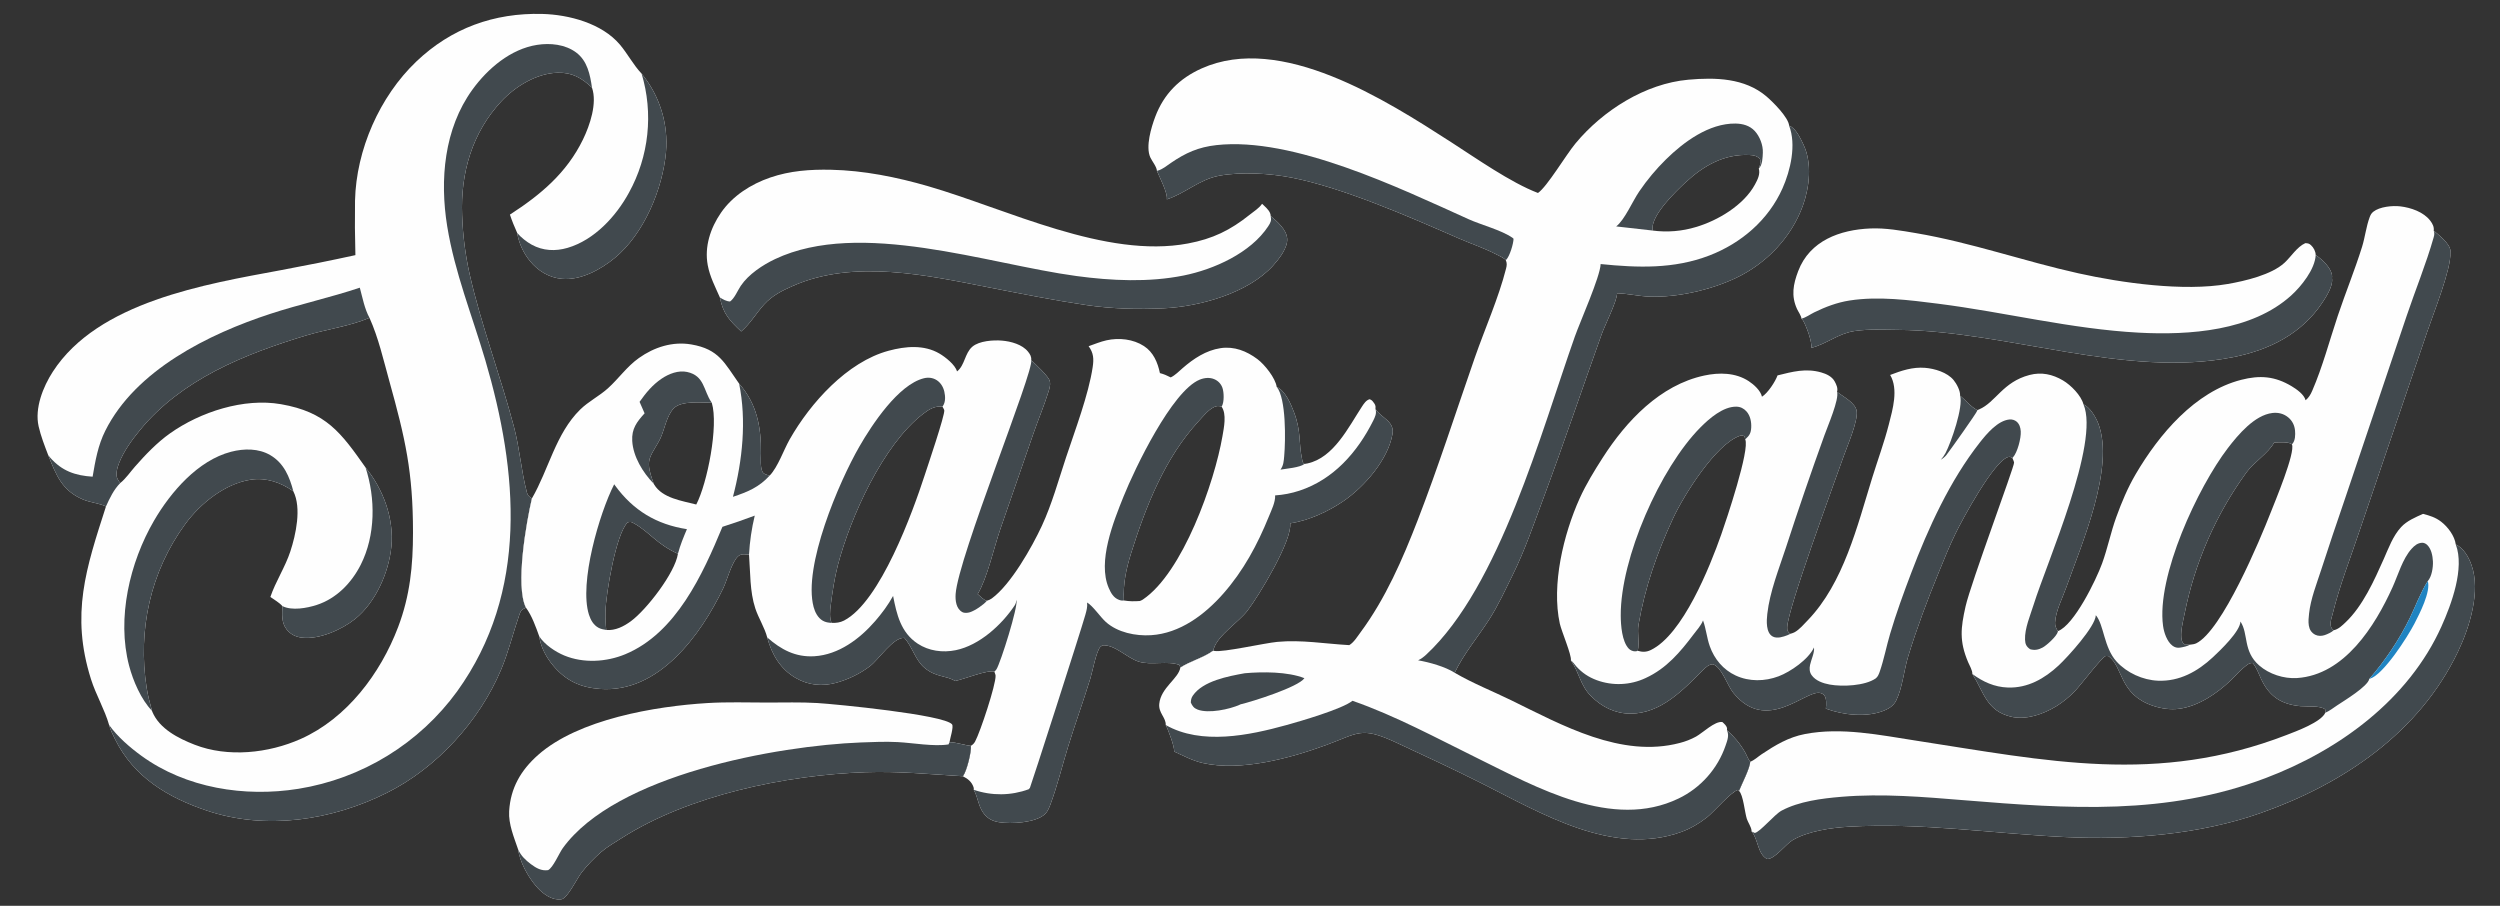
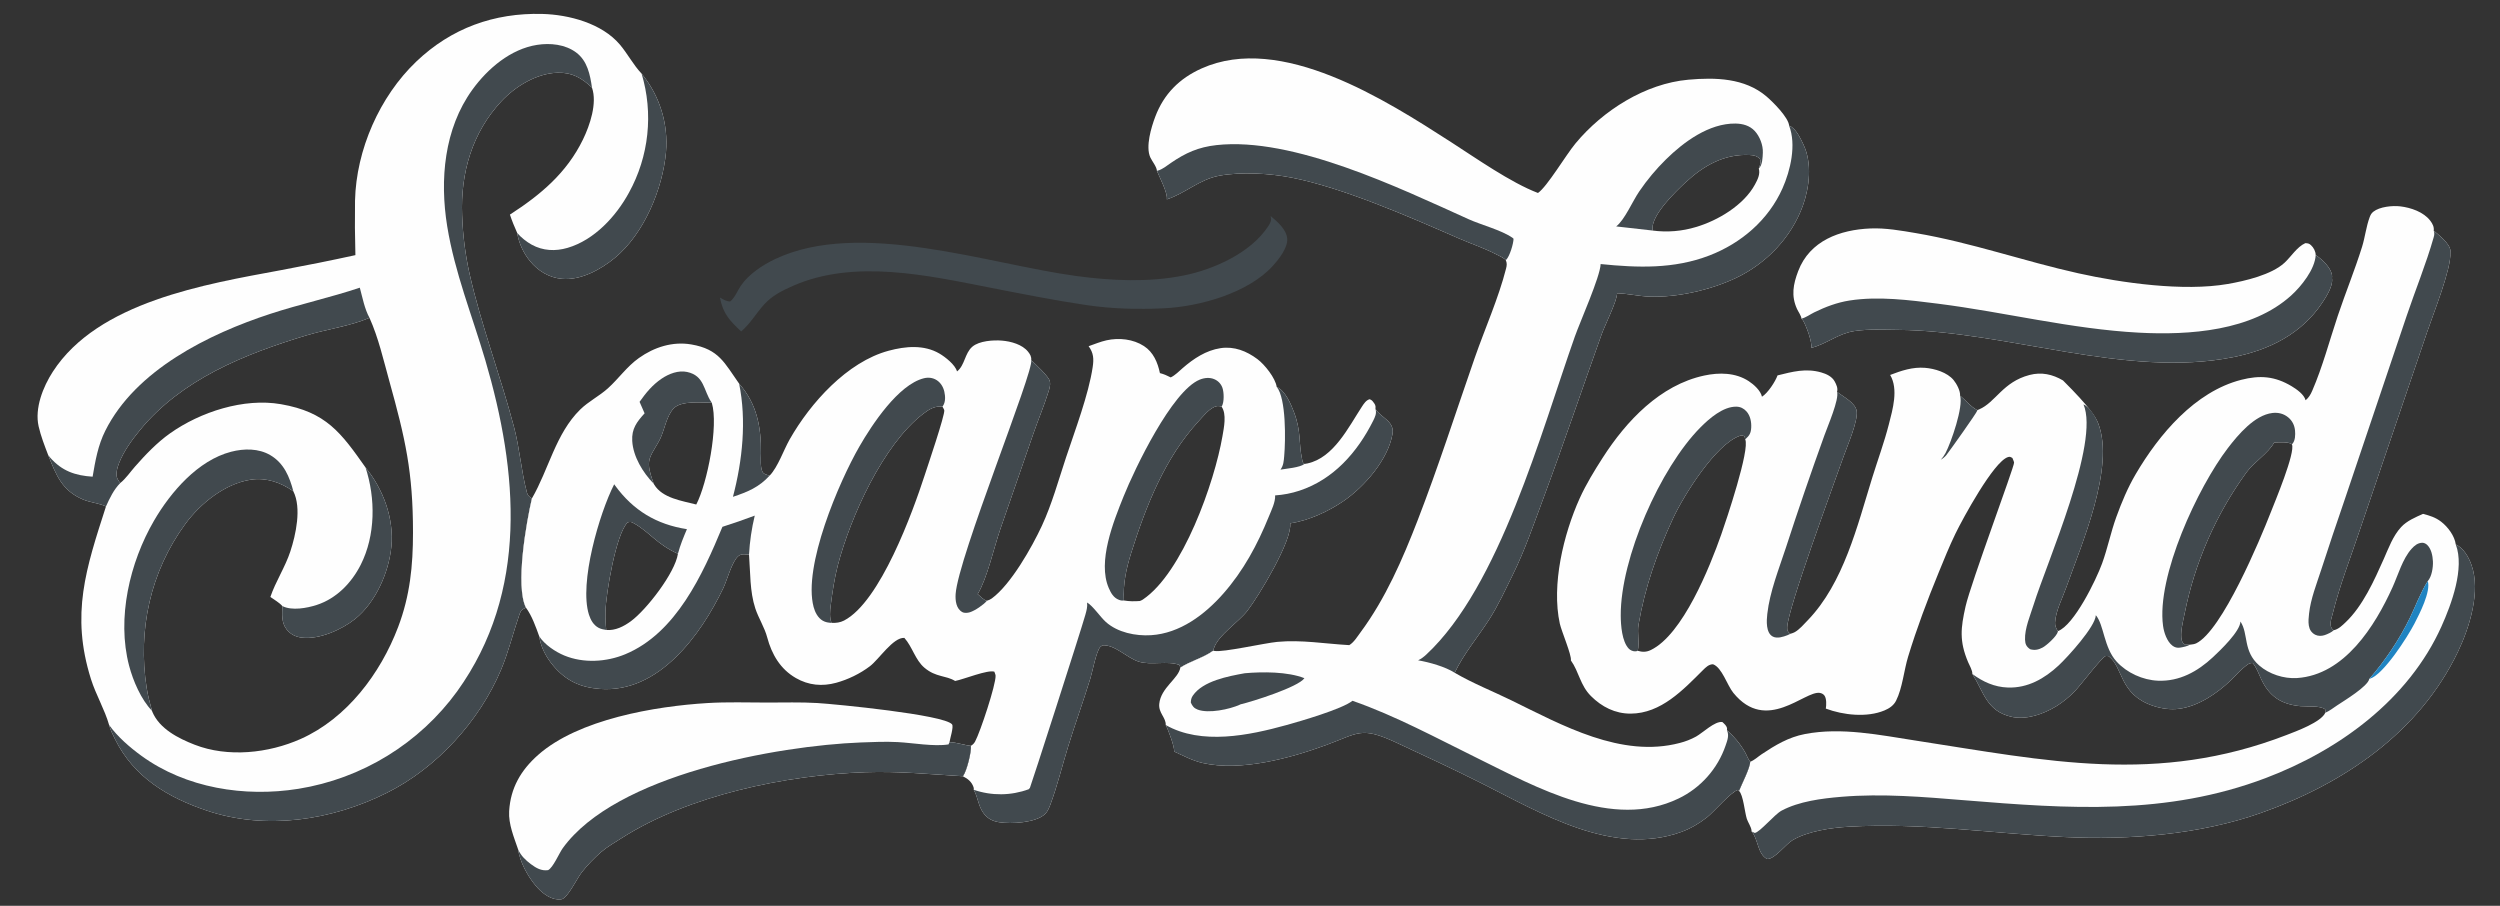
<svg xmlns="http://www.w3.org/2000/svg" width="690" height="250">
  <rect width="100%" height="100%" fill="#333333" stroke="none" />
-   <path fill="#FEFEFE" d="M636.344 110.476C637.245 109.717 637.716 108.909 638.179 107.842C641.042 101.245 642.955 93.95 645.244 87.121C647.372 80.769 649.917 74.561 651.918 68.165C652.758 65.48 653.048 62.593 654.022 59.966C654.261 59.321 654.502 58.861 655.047 58.428C656.785 57.048 660.307 56.705 662.444 56.952C665.376 57.291 668.927 58.495 670.768 60.937C671.374 61.741 671.855 62.639 671.707 63.665C673.089 64.861 676.144 67.195 676.318 69.164C676.335 69.354 676.329 69.52 676.302 69.707C676.582 74.249 671.55 86.662 669.876 91.683L651.436 145.92C648.864 153.653 645.784 161.465 643.825 169.366C643.462 170.831 642.582 172.823 644.038 173.905C644.061 173.922 644.089 173.929 644.114 173.941C645.417 173.681 646.462 172.627 647.397 171.743C652.117 167.277 655.289 160.189 657.903 154.312C659.238 151.309 660.447 147.914 662.714 145.47C664.306 143.753 666.648 142.769 668.756 141.826C670.63 142.316 672.196 142.792 673.757 143.993C675.607 145.417 677.479 147.897 677.792 150.268C679.965 151.278 681.346 153.76 682.128 155.931C684.742 163.183 681.598 173.151 678.409 179.844C667.741 202.239 646.724 216.367 623.923 224.404C607.016 230.364 587.719 231.885 569.905 231.027C549.982 230.068 530.248 226.99 510.227 228.177C505.369 228.465 498.948 229.4 494.746 231.882C492.854 232.999 489.811 237.182 487.724 237.08C485.042 235.712 485.26 231.458 483.424 229.472C483.423 229.393 483.424 229.314 483.42 229.235C483.38 228.338 482.431 226.933 482.13 226.022C481.545 224.249 481.15 219.379 479.964 218.291C480.708 216.404 483.03 211.957 483.047 210.242C484.136 209.872 485.206 208.846 486.165 208.204C489.958 205.669 493.61 203.469 498.16 202.595C508.262 200.655 518.789 202.868 528.789 204.41C564.994 209.994 595.311 216.67 631.058 202.872C633.775 201.823 640.625 199.313 641.773 196.731C641.821 196.378 641.811 196.142 641.745 195.792C640.431 194.696 636.614 195.063 634.926 194.903C629.593 194.398 626.294 192.186 624.052 187.351C623.372 185.885 622.808 184.266 621.776 183.009C621.131 182.94 620.7 183.147 620.194 183.516C618.59 184.683 617.195 186.338 615.756 187.717C611.947 191.363 606.807 194.886 601.463 195.62C599.048 195.952 596.502 195.57 594.206 194.791C584.823 191.606 586.089 184.213 581.981 181.103C581.809 181.094 581.3 181.009 581.164 181.061C579.975 181.511 574.267 189.126 572.594 190.832Q570.312 193.189 567.529 194.926C563.99 197.095 559.169 198.824 554.994 197.797C548.318 196.154 547.559 191.112 544.478 186.191L544.37 186.022C544.401 184.993 543.593 183.689 543.193 182.742C540.742 176.931 541.154 173.332 542.493 167.38C543.922 161.03 555.92 128.891 555.883 127.703C555.873 127.378 555.539 126.735 555.42 126.402C554.897 126.125 554.772 125.97 554.174 126.165C550.218 127.455 541.719 143.146 539.691 147.314C537.988 150.816 536.517 154.503 535.038 158.106C531.947 165.64 529.012 173.448 526.643 181.231C525.485 185.037 525.069 189.926 523.313 193.4C522.652 194.708 521.441 195.525 520.113 196.08C515.256 198.11 508.724 197.369 503.928 195.575C504.084 194.597 504.157 192.777 503.532 191.956C503.232 191.561 502.765 191.323 502.272 191.242C498.088 190.552 487.552 202.505 478.4 191.226C476.672 189.096 475.284 184.241 472.793 183.336C471.645 183.334 470.783 184.189 470.017 184.952C464.553 190.396 458.432 196.933 450.054 196.962C445.778 196.976 442.091 195.096 439.113 192.122C436.108 189.121 435.828 185.457 433.56 182.266C433.85 180.941 430.96 174.172 430.515 172.149C428.156 161.423 431.539 147.42 435.977 137.581C437.747 133.657 440.045 129.922 442.366 126.305C448.857 116.192 458.196 106.264 470.369 103.65C474.482 102.766 479.017 102.814 482.658 105.203C484.063 106.124 485.94 107.807 486.302 109.493C487.904 108.51 489.984 105.339 490.599 103.611C494.728 102.589 498.4 101.581 502.642 102.786C504.082 103.195 505.643 103.915 506.38 105.293C506.845 106.161 507.321 107.162 507.021 108.149C508.726 109.507 512.127 111.173 512.452 113.487C512.843 116.278 509.755 123.309 508.76 126.161C506.1 133.783 493.4 167.983 493.265 173.188C493.243 174.008 493.417 174.409 494.087 174.899C494.108 174.915 494.135 174.922 494.159 174.933C494.22 174.912 494.28 174.889 494.341 174.87C494.704 174.757 495.034 174.652 495.368 174.464C496.644 173.748 497.95 172.227 498.967 171.169C508.843 160.904 512.62 145.14 516.73 131.869C518.252 126.956 520.035 122.14 521.314 117.151C522.377 113.002 524.018 107.437 521.682 103.488C524.803 102.287 527.904 101.246 531.301 101.521C533.983 101.739 537.441 102.768 539.202 104.91C540.026 105.912 541.086 107.891 540.982 109.204C542.56 110.469 543.931 112.299 545.738 113.187C545.852 113.148 545.967 113.108 546.078 113.061C546.14 113.035 546.2 113.007 546.261 112.981C550.818 111.024 552.745 105.434 560.149 103.493C563.446 102.629 566.485 103.293 569.388 105.004C571.555 106.281 574.406 109.149 575.034 111.598C576.766 112.348 578.409 115.073 579.087 116.801C583.844 128.923 574.461 150.333 570.34 161.989C569.275 165.001 567.377 168.597 567.199 171.806C567.149 172.704 567.493 173.462 567.981 174.194C572.461 172.534 578.513 160.082 580.175 155.523C581.699 151.342 582.566 146.939 584.085 142.742C585.567 138.647 587.249 134.617 589.457 130.856C595.892 119.896 605.796 108.114 618.563 104.835C623.739 103.505 627.866 103.819 632.511 106.608C633.868 107.423 635.942 108.872 636.344 110.476ZM481.677 121.262L481.512 120.455C480.946 120.192 480.83 120.076 480.232 120.279C473.602 122.526 464.767 136.596 461.769 143.057C457.369 152.54 454.021 162.043 452.24 172.377C451.835 174.728 452.545 177.357 452.025 179.624C453.286 179.999 454.384 180 455.593 179.422C464.433 175.199 471.902 156.501 475.061 147.538C476.461 143.564 483.019 124.058 481.677 121.262ZM604.325 177.95C604.545 177.929 604.76 177.891 604.979 177.862C605.376 177.808 605.743 177.76 606.109 177.584C613.309 174.107 623.838 148.793 626.684 141.521C627.858 138.522 633.572 124.91 632.577 122.63C631.645 121.85 628.868 122.109 627.648 122.132C627.627 122.174 627.608 122.217 627.586 122.258C626.127 124.992 621.979 127.652 620.014 130.387Q618.439 132.555 616.984 134.805Q615.528 137.054 614.196 139.379Q612.864 141.704 611.658 144.097Q610.453 146.49 609.378 148.944Q608.303 151.399 607.362 153.908Q606.421 156.416 605.616 158.972Q604.812 161.528 604.146 164.123Q603.479 166.719 602.954 169.346C602.538 171.401 601.614 174.845 602.191 176.816C602.361 177.397 602.607 177.546 603.067 177.92L604.325 177.95Z" />
+   <path fill="#FEFEFE" d="M636.344 110.476C637.245 109.717 637.716 108.909 638.179 107.842C641.042 101.245 642.955 93.95 645.244 87.121C647.372 80.769 649.917 74.561 651.918 68.165C652.758 65.48 653.048 62.593 654.022 59.966C654.261 59.321 654.502 58.861 655.047 58.428C656.785 57.048 660.307 56.705 662.444 56.952C665.376 57.291 668.927 58.495 670.768 60.937C671.374 61.741 671.855 62.639 671.707 63.665C673.089 64.861 676.144 67.195 676.318 69.164C676.335 69.354 676.329 69.52 676.302 69.707C676.582 74.249 671.55 86.662 669.876 91.683L651.436 145.92C648.864 153.653 645.784 161.465 643.825 169.366C643.462 170.831 642.582 172.823 644.038 173.905C644.061 173.922 644.089 173.929 644.114 173.941C645.417 173.681 646.462 172.627 647.397 171.743C652.117 167.277 655.289 160.189 657.903 154.312C659.238 151.309 660.447 147.914 662.714 145.47C664.306 143.753 666.648 142.769 668.756 141.826C670.63 142.316 672.196 142.792 673.757 143.993C675.607 145.417 677.479 147.897 677.792 150.268C679.965 151.278 681.346 153.76 682.128 155.931C684.742 163.183 681.598 173.151 678.409 179.844C667.741 202.239 646.724 216.367 623.923 224.404C607.016 230.364 587.719 231.885 569.905 231.027C549.982 230.068 530.248 226.99 510.227 228.177C505.369 228.465 498.948 229.4 494.746 231.882C492.854 232.999 489.811 237.182 487.724 237.08C485.042 235.712 485.26 231.458 483.424 229.472C483.423 229.393 483.424 229.314 483.42 229.235C483.38 228.338 482.431 226.933 482.13 226.022C481.545 224.249 481.15 219.379 479.964 218.291C480.708 216.404 483.03 211.957 483.047 210.242C484.136 209.872 485.206 208.846 486.165 208.204C489.958 205.669 493.61 203.469 498.16 202.595C508.262 200.655 518.789 202.868 528.789 204.41C564.994 209.994 595.311 216.67 631.058 202.872C633.775 201.823 640.625 199.313 641.773 196.731C641.821 196.378 641.811 196.142 641.745 195.792C640.431 194.696 636.614 195.063 634.926 194.903C629.593 194.398 626.294 192.186 624.052 187.351C623.372 185.885 622.808 184.266 621.776 183.009C621.131 182.94 620.7 183.147 620.194 183.516C618.59 184.683 617.195 186.338 615.756 187.717C611.947 191.363 606.807 194.886 601.463 195.62C599.048 195.952 596.502 195.57 594.206 194.791C584.823 191.606 586.089 184.213 581.981 181.103C581.809 181.094 581.3 181.009 581.164 181.061C579.975 181.511 574.267 189.126 572.594 190.832Q570.312 193.189 567.529 194.926C563.99 197.095 559.169 198.824 554.994 197.797C548.318 196.154 547.559 191.112 544.478 186.191L544.37 186.022C544.401 184.993 543.593 183.689 543.193 182.742C540.742 176.931 541.154 173.332 542.493 167.38C543.922 161.03 555.92 128.891 555.883 127.703C555.873 127.378 555.539 126.735 555.42 126.402C554.897 126.125 554.772 125.97 554.174 126.165C550.218 127.455 541.719 143.146 539.691 147.314C537.988 150.816 536.517 154.503 535.038 158.106C531.947 165.64 529.012 173.448 526.643 181.231C525.485 185.037 525.069 189.926 523.313 193.4C522.652 194.708 521.441 195.525 520.113 196.08C515.256 198.11 508.724 197.369 503.928 195.575C504.084 194.597 504.157 192.777 503.532 191.956C503.232 191.561 502.765 191.323 502.272 191.242C498.088 190.552 487.552 202.505 478.4 191.226C476.672 189.096 475.284 184.241 472.793 183.336C471.645 183.334 470.783 184.189 470.017 184.952C464.553 190.396 458.432 196.933 450.054 196.962C445.778 196.976 442.091 195.096 439.113 192.122C436.108 189.121 435.828 185.457 433.56 182.266C433.85 180.941 430.96 174.172 430.515 172.149C428.156 161.423 431.539 147.42 435.977 137.581C437.747 133.657 440.045 129.922 442.366 126.305C448.857 116.192 458.196 106.264 470.369 103.65C474.482 102.766 479.017 102.814 482.658 105.203C484.063 106.124 485.94 107.807 486.302 109.493C487.904 108.51 489.984 105.339 490.599 103.611C494.728 102.589 498.4 101.581 502.642 102.786C504.082 103.195 505.643 103.915 506.38 105.293C506.845 106.161 507.321 107.162 507.021 108.149C508.726 109.507 512.127 111.173 512.452 113.487C512.843 116.278 509.755 123.309 508.76 126.161C506.1 133.783 493.4 167.983 493.265 173.188C493.243 174.008 493.417 174.409 494.087 174.899C494.108 174.915 494.135 174.922 494.159 174.933C494.22 174.912 494.28 174.889 494.341 174.87C494.704 174.757 495.034 174.652 495.368 174.464C496.644 173.748 497.95 172.227 498.967 171.169C508.843 160.904 512.62 145.14 516.73 131.869C518.252 126.956 520.035 122.14 521.314 117.151C522.377 113.002 524.018 107.437 521.682 103.488C524.803 102.287 527.904 101.246 531.301 101.521C533.983 101.739 537.441 102.768 539.202 104.91C540.026 105.912 541.086 107.891 540.982 109.204C542.56 110.469 543.931 112.299 545.738 113.187C545.852 113.148 545.967 113.108 546.078 113.061C546.14 113.035 546.2 113.007 546.261 112.981C550.818 111.024 552.745 105.434 560.149 103.493C563.446 102.629 566.485 103.293 569.388 105.004C576.766 112.348 578.409 115.073 579.087 116.801C583.844 128.923 574.461 150.333 570.34 161.989C569.275 165.001 567.377 168.597 567.199 171.806C567.149 172.704 567.493 173.462 567.981 174.194C572.461 172.534 578.513 160.082 580.175 155.523C581.699 151.342 582.566 146.939 584.085 142.742C585.567 138.647 587.249 134.617 589.457 130.856C595.892 119.896 605.796 108.114 618.563 104.835C623.739 103.505 627.866 103.819 632.511 106.608C633.868 107.423 635.942 108.872 636.344 110.476ZM481.677 121.262L481.512 120.455C480.946 120.192 480.83 120.076 480.232 120.279C473.602 122.526 464.767 136.596 461.769 143.057C457.369 152.54 454.021 162.043 452.24 172.377C451.835 174.728 452.545 177.357 452.025 179.624C453.286 179.999 454.384 180 455.593 179.422C464.433 175.199 471.902 156.501 475.061 147.538C476.461 143.564 483.019 124.058 481.677 121.262ZM604.325 177.95C604.545 177.929 604.76 177.891 604.979 177.862C605.376 177.808 605.743 177.76 606.109 177.584C613.309 174.107 623.838 148.793 626.684 141.521C627.858 138.522 633.572 124.91 632.577 122.63C631.645 121.85 628.868 122.109 627.648 122.132C627.627 122.174 627.608 122.217 627.586 122.258C626.127 124.992 621.979 127.652 620.014 130.387Q618.439 132.555 616.984 134.805Q615.528 137.054 614.196 139.379Q612.864 141.704 611.658 144.097Q610.453 146.49 609.378 148.944Q608.303 151.399 607.362 153.908Q606.421 156.416 605.616 158.972Q604.812 161.528 604.146 164.123Q603.479 166.719 602.954 169.346C602.538 171.401 601.614 174.845 602.191 176.816C602.361 177.397 602.607 177.546 603.067 177.92L604.325 177.95Z" />
  <path fill="#41494E" d="M677.792 150.268C679.965 151.278 681.346 153.76 682.128 155.931C684.742 163.183 681.598 173.151 678.409 179.844C667.741 202.239 646.724 216.367 623.923 224.404C607.016 230.364 587.719 231.885 569.905 231.027C549.982 230.068 530.248 226.99 510.227 228.177C505.369 228.465 498.948 229.4 494.746 231.882C492.854 232.999 489.811 237.182 487.724 237.08C485.042 235.712 485.26 231.458 483.424 229.472L484.321 229.896C485.726 229.696 489.775 224.767 491.723 223.731C496.549 221.164 502.793 220.372 508.202 219.919C519.604 218.965 531.028 219.96 542.396 220.885C570.911 223.208 597.886 225.14 625.337 214.74C645.608 207.06 664.761 193.099 673.849 172.888C676.622 166.722 680.276 156.815 677.792 150.268Z" />
-   <path fill="#41494E" d="M517.713 187.229C518.294 186.777 518.576 186.037 518.811 185.36C519.976 181.998 520.655 178.374 521.669 174.947C523.348 169.27 525.394 163.675 527.494 158.14C532.208 145.717 538.173 132.631 546.431 122.13C548.303 119.75 551.364 116.076 554.626 115.774C555.319 115.71 556.084 115.928 556.606 116.383C557.384 117.062 557.662 118.038 557.727 119.043C557.849 120.927 556.812 124.919 555.546 126.273C555.505 126.317 555.462 126.359 555.42 126.402C554.897 126.125 554.772 125.97 554.174 126.165C550.218 127.455 541.719 143.146 539.691 147.314C537.988 150.816 536.517 154.503 535.038 158.106C531.947 165.64 529.012 173.448 526.643 181.231C525.485 185.037 525.069 189.926 523.313 193.4C522.652 194.708 521.441 195.525 520.113 196.08C515.256 198.11 508.724 197.369 503.928 195.575C504.084 194.597 504.157 192.777 503.532 191.956C503.232 191.561 502.765 191.323 502.272 191.242C498.088 190.552 487.552 202.505 478.4 191.226C476.672 189.096 475.284 184.241 472.793 183.336C471.645 183.334 470.783 184.189 470.017 184.952C464.553 190.396 458.432 196.933 450.054 196.962C445.778 196.976 442.091 195.096 439.113 192.122C436.108 189.121 435.828 185.457 433.56 182.266C434.15 182.678 434.56 183.371 435.041 183.905C436.645 185.683 438.417 186.875 440.666 187.715Q441.482 188.016 442.324 188.236Q443.166 188.455 444.025 188.589Q444.884 188.724 445.753 188.773Q446.621 188.822 447.491 188.785Q448.36 188.748 449.221 188.625Q450.082 188.502 450.927 188.295Q451.771 188.087 452.592 187.797Q453.412 187.507 454.199 187.137C459.98 184.476 463.744 179.972 467.473 175.028C468.338 173.882 469.531 172.581 470.033 171.238C470.873 173.503 471.076 176.043 471.905 178.367C473.173 181.922 475.613 184.849 479.065 186.448C482.792 188.174 487.105 188.091 490.909 186.652C494.169 185.419 499.166 181.98 500.661 178.696C500.863 180.099 499.879 182.071 499.581 183.496C499.375 184.482 499.395 185.455 499.986 186.31C501.086 187.902 503.201 188.613 505.031 188.942C508.506 189.568 514.729 189.305 517.713 187.229Z" />
  <path fill="#41494E" d="M618.364 171.542C620.636 174.943 618.992 179.688 623.534 183.662C626.277 186.062 630.35 187.379 633.977 187.14C647.058 186.278 655.489 172.824 660.367 162.024C661.886 158.662 663.117 154.214 665.591 151.474C666.403 150.575 667.272 149.856 668.523 149.801C668.979 149.781 669.528 150.046 669.861 150.357C671.041 151.461 671.412 153.383 671.486 154.941C671.564 156.572 671.178 159.139 670.062 160.383C668.07 163.52 666.75 167.191 665.124 170.538C662.223 176.509 658.279 182.373 653.926 187.38C653.506 189.469 646.977 193.401 645.07 194.669C644.023 195.365 642.928 196.23 641.773 196.731C641.821 196.378 641.811 196.142 641.745 195.792C640.431 194.696 636.614 195.063 634.926 194.903C629.593 194.398 626.294 192.186 624.052 187.351C623.372 185.885 622.808 184.266 621.776 183.009C621.131 182.94 620.7 183.147 620.194 183.516C618.59 184.683 617.195 186.338 615.756 187.717C611.947 191.363 606.807 194.886 601.463 195.62C599.048 195.952 596.502 195.57 594.206 194.791C584.823 191.606 586.089 184.213 581.981 181.103C581.809 181.094 581.3 181.009 581.164 181.061C579.975 181.511 574.267 189.126 572.594 190.832Q570.312 193.189 567.529 194.926C563.99 197.095 559.169 198.824 554.994 197.797C548.318 196.154 547.559 191.112 544.478 186.191L544.37 186.022C547.319 188.185 550.455 189.631 554.164 189.758C559.652 189.947 564.291 187.294 568.202 183.648C570.676 181.341 578.338 172.937 578.448 169.796C580.721 172.448 580.625 178.713 584.195 182.612C587.031 185.71 591.412 187.701 595.593 187.873C601.533 188.119 606.537 185.333 610.771 181.385C612.799 179.494 618.263 174.282 618.364 171.542Z" />
  <path fill="#41494E" d="M671.707 63.665C673.089 64.861 676.144 67.195 676.318 69.164C676.335 69.354 676.329 69.52 676.302 69.707C676.582 74.249 671.55 86.662 669.876 91.683L651.436 145.92C648.864 153.653 645.784 161.465 643.825 169.366C643.462 170.831 642.582 172.823 644.038 173.905C644.061 173.922 644.089 173.929 644.114 173.941C643.53 174.514 642.401 175.02 641.625 175.287C640.803 175.569 639.822 175.593 639.032 175.201C636.786 174.083 637.069 171.473 637.301 169.34C637.742 165.295 639.395 161.136 640.649 157.274Q643.792 147.606 647.103 137.995L664.205 87.283C666.641 80.039 669.622 72.813 671.701 65.481C671.89 64.814 671.941 64.332 671.707 63.665Z" />
  <path fill="#41494E" d="M507.021 108.149C508.726 109.507 512.127 111.173 512.452 113.487C512.843 116.278 509.755 123.309 508.76 126.161C506.1 133.783 493.4 167.983 493.265 173.188C493.243 174.008 493.417 174.409 494.087 174.899C494.108 174.915 494.135 174.922 494.159 174.933Q493.752 175.162 493.315 175.325C492.133 175.771 490.527 176.312 489.323 175.705C487.346 174.709 487.561 171.313 487.771 169.455C488.464 163.296 490.974 157.061 492.899 151.186Q497.967 135.584 503.538 120.154C504.43 117.632 507.678 110.175 507.021 108.149Z" />
  <path fill="#41494E" d="M575.034 111.598C576.766 112.348 578.409 115.073 579.087 116.801C583.844 128.923 574.461 150.333 570.34 161.989C569.275 165.001 567.377 168.597 567.199 171.806C567.149 172.704 567.493 173.462 567.981 174.194C567.978 174.245 567.981 174.298 567.97 174.349C567.701 175.571 564.874 178.121 563.788 178.708C562.645 179.326 561.568 179.555 560.315 179.184C559.278 178.459 558.957 177.803 558.909 176.529C558.793 173.454 560.375 169.796 561.3 166.842C564.953 155.176 579.58 122.158 575.034 111.598Z" />
  <path fill="#1F84C2" d="M670.062 160.383C670.963 163.241 667.797 169.396 666.378 172.134C664.461 175.829 657.835 186.205 654.091 187.334C654.037 187.351 653.981 187.365 653.926 187.38C658.279 182.373 662.223 176.509 665.124 170.538C666.75 167.191 668.07 163.52 670.062 160.383Z" />
  <path fill="#41494E" d="M540.982 109.204C542.56 110.469 543.931 112.299 545.738 113.187C545.733 113.235 545.734 113.284 545.723 113.332C545.571 113.972 538.113 124.428 537.192 125.603C536.781 126.125 536.207 126.552 535.65 126.907C536.134 126.347 536.598 125.736 536.945 125.08C538.551 122.043 541.931 112.221 540.982 109.204Z" />
  <path fill="#41494E" d="M604.325 177.95C603.77 178.383 602.385 178.631 601.686 178.746C600.914 178.874 600.229 178.684 599.604 178.214C598.087 177.07 597.257 174.594 597.005 172.756C595.129 159.06 606.664 134.42 614.872 123.698C617.69 120.018 622.257 114.559 627.198 113.982C628.798 113.795 630.286 114.162 631.542 115.192C632.678 116.124 633.303 117.398 633.43 118.853C633.531 120.009 633.505 121.572 632.713 122.48C632.669 122.531 632.622 122.58 632.577 122.63C631.645 121.85 628.868 122.109 627.648 122.132C627.627 122.174 627.608 122.217 627.586 122.258C626.127 124.992 621.979 127.652 620.014 130.387Q618.439 132.555 616.984 134.805Q615.528 137.054 614.196 139.379Q612.864 141.704 611.658 144.097Q610.453 146.49 609.378 148.944Q608.303 151.399 607.362 153.908Q606.421 156.416 605.616 158.972Q604.812 161.528 604.146 164.123Q603.479 166.719 602.954 169.346C602.538 171.401 601.614 174.845 602.191 176.816C602.361 177.397 602.607 177.546 603.067 177.92L604.325 177.95Z" />
  <path fill="#41494E" d="M452.025 179.624C451.8 179.737 451.548 179.756 451.299 179.768C450.722 179.798 449.988 179.477 449.585 179.071C447.637 177.112 447.337 172.488 447.324 169.904C447.239 154.076 458.182 129.187 469.338 117.947C471.743 115.525 475.578 112.169 479.251 112.24C480.362 112.262 481.279 112.722 482.02 113.542C483.092 114.73 483.421 116.463 483.335 118.021C483.253 119.5 482.869 120.19 481.773 121.177L481.677 121.262L481.512 120.455C480.946 120.192 480.83 120.076 480.232 120.279C473.602 122.526 464.767 136.596 461.769 143.057C457.369 152.54 454.021 162.043 452.24 172.377C451.835 174.728 452.545 177.357 452.025 179.624Z" />
  <path fill="#FEFEFE" d="M98.091 70.416Q97.88 62.893 97.986 55.367C98.312 41.362 104.768 26.658 114.896 16.99C124.556 7.771 136.372 3.509 149.633 3.846C157.009 4.033 166.126 6.432 171.096 12.319C173.242 14.862 174.791 17.908 177.085 20.326Q177.547 20.888 177.982 21.471Q178.416 22.055 178.822 22.658Q179.228 23.262 179.604 23.885Q179.98 24.508 180.325 25.148Q180.671 25.788 180.985 26.444Q181.299 27.101 181.581 27.771Q181.863 28.442 182.112 29.125Q182.361 29.809 182.577 30.504Q182.793 31.198 182.974 31.903Q183.156 32.607 183.304 33.319Q183.452 34.032 183.565 34.75Q183.678 35.469 183.756 36.192Q183.834 36.916 183.877 37.642Q183.92 38.368 183.928 39.096Q183.935 39.823 183.908 40.55Q183.881 41.277 183.818 42.002C182.888 52.179 177.758 64.521 169.688 71.188C165.814 74.388 160.209 77.466 155.006 76.952C151.532 76.609 148.475 74.76 146.299 72.078Q145.608 71.242 145.032 70.323Q144.456 69.404 144.005 68.417Q143.555 67.431 143.238 66.393Q142.92 65.356 142.742 64.286C141.998 62.617 141.307 60.967 140.736 59.23C149.164 53.793 156.412 47.74 160.9 38.501C162.792 34.607 164.886 28.491 163.388 24.191C160.557 21.511 157.917 19.964 153.91 20.072C148.098 20.227 142.214 23.842 138.345 27.997C130.317 36.619 127.08 47.788 127.553 59.449Q127.833 67.612 129.603 75.585C132.867 89.914 138.112 103.663 141.869 117.866C143.442 123.809 143.86 129.968 145.405 135.838C145.539 136.345 145.706 136.698 146.097 137.056C146.313 137.254 146.557 137.415 146.807 137.566C145.293 144.01 142.148 161.759 145.162 167.714C144.075 168.222 143.791 168.362 143.38 169.549C141.6 174.682 140.391 179.882 138.26 184.918C132.276 199.06 120.588 211.908 106.827 218.795C91.591 226.42 73.406 229.232 57.075 223.725C46.32 220.098 36.95 214.513 31.758 204.025C31.148 202.795 30.451 201.431 30.112 200.095C28.901 195.831 26.46 191.743 25.109 187.449C19.459 169.495 23.744 156.858 29.248 139.779C27.354 138.88 24.87 138.702 22.836 137.826C17.077 135.348 15.492 131.103 13.305 125.62C12.329 123.076 11.253 120.317 10.657 117.662C9.531 112.637 11.89 106.751 14.58 102.59C27.045 83.31 56.679 78.439 77.499 74.571Q87.828 72.658 98.091 70.416ZM100.889 129.025C105.793 135.037 108.794 143.117 108.014 150.938C107.308 158.019 103.663 166.269 98.042 170.805C94.383 173.757 88.111 176.573 83.303 175.989C81.624 175.785 80.128 175.048 79.092 173.69C77.612 171.752 77.889 169.582 77.943 167.281C77.069 166.301 75.695 165.526 74.62 164.76C76.091 160.44 78.698 156.564 80.135 152.19C81.647 147.591 83.27 140.197 80.97 135.617C77.627 133.169 73.435 131.757 69.266 132.386C62.104 133.465 55.304 138.939 51.137 144.626C41.522 157.751 37.985 173.883 40.478 189.849C40.812 191.989 41.385 194.091 41.947 196.181C41.987 196.315 41.988 196.328 42.052 196.478C44.02 201.146 49.192 203.776 53.71 205.538C62.878 209.113 74.102 207.914 82.993 203.951C95.743 198.267 105.012 185.882 109.874 173.088C113.165 164.427 113.987 156.156 113.988 146.967C113.988 130.289 111.885 121.098 107.448 105.149C105.828 99.329 104.464 93.239 101.976 87.715C96.592 90.019 90.204 90.861 84.561 92.566C67.608 97.686 50.062 104.691 38.557 118.796C36.399 121.441 34.139 124.557 32.886 127.741C32.388 129.006 31.811 130.925 32.439 132.205C32.635 132.603 32.918 132.97 33.195 133.315C34.685 132.139 36.014 130.197 37.281 128.756C40.156 125.488 43.376 122.118 46.938 119.599C55.326 113.667 67.317 109.781 77.534 111.556C90.028 113.726 94.11 119.405 100.889 129.025Z" />
  <path fill="#41494E" d="M30.112 200.095C32.418 203.321 35.821 206.269 39.024 208.597C51.327 217.54 67.538 220.086 82.358 217.711Q83.985 217.449 85.598 217.107Q87.21 216.766 88.804 216.346Q90.398 215.926 91.97 215.429Q93.542 214.932 95.087 214.359Q96.633 213.786 98.148 213.138Q99.664 212.49 101.146 211.769Q102.628 211.047 104.074 210.255Q105.519 209.462 106.924 208.6Q108.328 207.738 109.69 206.808Q111.051 205.878 112.365 204.883Q113.679 203.888 114.943 202.829Q116.207 201.771 117.417 200.653Q118.628 199.534 119.783 198.358Q120.937 197.182 122.033 195.95Q123.129 194.719 124.164 193.436Q125.198 192.152 126.169 190.82C145.934 163.377 142.997 130.173 133.956 99.443C130.328 87.11 125.499 75.221 123.428 62.454C121.348 49.627 122.56 35.538 130.392 24.734C134.609 18.915 140.941 13.525 148.232 12.384C151.857 11.817 155.988 12.232 159.012 14.481C162.128 16.799 162.859 20.586 163.388 24.191C160.557 21.511 157.917 19.964 153.91 20.072C148.098 20.227 142.214 23.842 138.345 27.997C130.317 36.619 127.08 47.788 127.553 59.449Q127.833 67.612 129.603 75.585C132.867 89.914 138.112 103.663 141.869 117.866C143.442 123.809 143.86 129.968 145.405 135.838C145.539 136.345 145.706 136.698 146.097 137.056C146.313 137.254 146.557 137.415 146.807 137.566C145.293 144.01 142.148 161.759 145.162 167.714C144.075 168.222 143.791 168.362 143.38 169.549C141.6 174.682 140.391 179.882 138.26 184.918C132.276 199.06 120.588 211.908 106.827 218.795C91.591 226.42 73.406 229.232 57.075 223.725C46.32 220.098 36.95 214.513 31.758 204.025C31.148 202.795 30.451 201.431 30.112 200.095Z" />
  <path fill="#41494E" d="M25.561 131.566C26.312 127.157 27.038 122.926 29.064 118.879C37.464 102.094 57.637 92.171 74.62 86.618C82.774 83.951 91.173 82.121 99.309 79.401C100.046 82.116 100.617 85.241 101.976 87.715C96.592 90.019 90.204 90.861 84.561 92.566C67.608 97.686 50.062 104.691 38.557 118.796C36.399 121.441 34.139 124.557 32.886 127.741C32.388 129.006 31.811 130.925 32.439 132.205C32.635 132.603 32.918 132.97 33.195 133.315C31.388 135.141 30.295 137.464 29.248 139.779C27.354 138.88 24.87 138.702 22.836 137.826C17.077 135.348 15.492 131.103 13.305 125.62Q13.54 125.942 13.803 126.242C17.057 129.983 20.735 131.257 25.561 131.566Z" />
  <path fill="#41494E" d="M41.947 196.181C38.916 193.018 36.732 187.911 35.636 183.752C32.178 170.619 35.805 155.224 42.519 143.689C47.132 135.764 54.637 127.065 63.78 124.686C67.34 123.76 71.388 123.715 74.636 125.639C78.372 127.852 79.923 131.605 80.97 135.617C77.627 133.169 73.435 131.757 69.266 132.386C62.104 133.465 55.304 138.939 51.137 144.626C41.522 157.751 37.985 173.883 40.478 189.849C40.812 191.989 41.385 194.091 41.947 196.181Z" />
  <path fill="#41494E" d="M177.085 20.326Q177.547 20.888 177.982 21.471Q178.416 22.055 178.822 22.658Q179.228 23.262 179.604 23.885Q179.98 24.508 180.325 25.148Q180.671 25.788 180.985 26.444Q181.299 27.101 181.581 27.771Q181.863 28.442 182.112 29.125Q182.361 29.809 182.577 30.504Q182.793 31.198 182.974 31.903Q183.156 32.607 183.304 33.319Q183.452 34.032 183.565 34.75Q183.678 35.469 183.756 36.192Q183.834 36.916 183.877 37.642Q183.92 38.368 183.928 39.096Q183.935 39.823 183.908 40.55Q183.881 41.277 183.818 42.002C182.888 52.179 177.758 64.521 169.688 71.188C165.814 74.388 160.209 77.466 155.006 76.952C151.532 76.609 148.475 74.76 146.299 72.078Q145.608 71.242 145.032 70.323Q144.456 69.404 144.005 68.417Q143.555 67.431 143.238 66.393Q142.92 65.356 142.742 64.286C143.793 65.53 145.323 66.747 146.748 67.531C149.857 69.242 153.287 69.397 156.654 68.408C164.02 66.244 170.025 59.736 173.589 53.18Q174.101 52.251 174.566 51.298Q175.031 50.345 175.448 49.37Q175.865 48.395 176.234 47.401Q176.602 46.407 176.92 45.395Q177.238 44.383 177.506 43.357Q177.774 42.331 177.99 41.293Q178.206 40.255 178.371 39.207Q178.535 38.16 178.647 37.105Q178.76 36.051 178.819 34.992Q178.879 33.933 178.886 32.873Q178.893 31.812 178.847 30.753Q178.801 29.693 178.703 28.638Q178.605 27.582 178.454 26.532Q178.303 25.482 178.101 24.441Q177.898 23.401 177.644 22.371Q177.39 21.341 177.085 20.326Z" />
  <path fill="#41494E" d="M100.889 129.025C105.793 135.037 108.794 143.117 108.014 150.938C107.308 158.019 103.663 166.269 98.042 170.805C94.383 173.757 88.111 176.573 83.303 175.989C81.624 175.785 80.128 175.048 79.092 173.69C77.612 171.752 77.889 169.582 77.943 167.281C80.576 168.615 84.738 167.834 87.412 166.966C92.864 165.197 97.04 160.878 99.576 155.846C103.666 147.728 103.677 137.549 100.889 129.025Z" />
  <path fill="#FEFEFE" d="M300.457 95.552C302.08 94.986 303.748 94.288 305.424 93.92C308.854 93.168 312.75 93.574 315.735 95.518C318.334 97.21 319.525 100.039 320.137 102.979C321.223 103.244 322.131 103.661 323.119 104.163C324.338 103.586 325.409 102.471 326.424 101.59C329.418 98.989 332.859 96.698 336.859 96.093C340.629 95.523 344.043 96.877 347.034 99.108C349.055 100.615 352.014 104.335 352.371 106.784C354.715 107.841 356.258 111.425 357.115 113.688C359.188 119.158 358.364 122.009 359.387 126.818C359.499 127.342 359.544 127.804 360.036 128.051Q360.45 127.993 360.86 127.907C368.108 126.363 372.23 117.812 375.887 112.238C376.424 111.419 377.084 110.394 378.054 110.185C378.402 110.334 378.673 110.506 378.903 110.808C379.531 111.628 379.741 111.861 379.628 112.882L379.697 112.984C381.344 115.411 384.923 116.303 384.332 119.775C383.128 126.844 376.563 134.346 370.827 138.284C366.635 141.162 361.18 143.678 356.091 144.445C356.706 149.074 347.56 164.316 344.264 168.594C341.883 171.683 336.233 175.284 335.043 178.908C335.019 178.981 334.993 179.054 334.969 179.128C334.92 179.28 334.88 179.43 334.845 179.585C332.262 181.517 328.598 182.422 325.776 184.249L325.502 183.512C322.089 182.293 317.725 183.697 314.283 182.611C311.046 181.59 307.735 177.875 304.302 178.115C304.11 178.254 303.805 178.417 303.651 178.588C302.577 179.774 301.517 185.378 300.94 187.253C299.006 193.528 296.765 199.708 294.825 205.982C293.185 211.289 291.852 216.818 289.918 222.019C289.592 222.895 289.14 224.004 288.461 224.653C285.885 227.113 279.063 227.465 275.746 226.933C273.914 226.639 272.491 225.891 271.402 224.363C269.953 222.33 269.93 220.06 268.747 217.979C268.778 217.708 268.786 217.515 268.694 217.254C268.161 215.741 267.131 214.939 265.743 214.244C265.773 214.207 265.804 214.171 265.832 214.133C266.801 212.834 268.167 207.468 267.959 205.846C268.52 205.522 268.846 205.182 269.152 204.613C270.573 201.968 274.872 188.991 274.783 186.491C274.773 186.189 274.537 185.687 274.443 185.381C272.582 184.788 266.08 187.465 263.617 187.952C261.042 186.363 258.348 186.99 255.156 184.303C252.6 182.152 251.819 178.514 249.6 176.054C246.509 175.867 242.61 181.966 240.097 183.877C237.397 185.931 234.074 187.542 230.807 188.441C226.926 189.509 223.173 189.158 219.661 187.14C215.378 184.68 213.001 180.604 211.752 175.934C211.055 173.241 209.345 170.603 208.461 167.912C206.908 163.182 207.121 158.002 206.728 153.09C205.703 153.003 204.63 152.783 203.782 153.486C202.012 154.953 200.687 160.113 199.613 162.35C193.384 175.328 181.768 191.369 165.563 190.146C160.244 189.745 156.238 187.91 152.766 183.813C150.809 181.504 149.242 178.663 148.826 175.629C147.897 173.046 146.803 169.93 145.162 167.714C142.148 161.759 145.293 144.01 146.807 137.566C151.431 129.607 153.379 119.65 160.147 113.024C162.435 110.783 165.382 109.335 167.758 107.198C170.761 104.496 172.987 101.194 176.339 98.812C180.549 95.82 185.615 94.184 190.784 95.064C198.479 96.375 199.952 100.195 203.996 105.881C208.933 111.486 210.108 117.895 210.019 125.134C210.001 126.561 209.804 128.83 210.408 130.157C210.733 130.872 211.72 131.093 212.448 131.247C214.731 128.84 216.283 124.202 217.961 121.252C223.654 111.244 233.8 99.881 245.278 96.799C249.891 95.56 254.983 95.085 259.244 97.559C260.885 98.512 263.652 100.683 264.136 102.517C266.305 100.854 266.249 97.491 268.374 95.682C270.274 94.065 274.174 93.812 276.562 94.012C279.024 94.217 282.13 95.062 283.741 97.064C284.332 97.799 284.708 98.463 284.615 99.423C285.636 100.339 289.586 104.038 289.753 105.244C290.006 106.352 289.633 107.288 289.304 108.339C288.143 112.047 286.616 115.66 285.335 119.33L276.106 145.998C274.303 151.201 272.489 159.59 269.834 163.968C270.435 164.48 271.612 165.718 272.401 165.804C272.872 165.657 273.33 165.466 273.732 165.173C278.98 161.351 284.812 151.035 287.556 145.126C290.318 139.178 292.14 132.554 294.201 126.326C296.684 118.821 300.448 108.953 301.585 101.294C301.916 99.063 301.842 97.426 300.457 95.552ZM260.116 112.237C258.025 111.963 256.417 112.977 254.83 114.192C243.702 122.71 234.758 142.694 231.271 155.91C230.312 159.543 229.761 163.352 229.279 167.075C229.088 168.548 228.907 170.529 229.51 171.918C230.729 171.959 231.874 171.834 232.97 171.264C242.964 166.065 251.935 141.255 255.215 131.16C255.965 128.854 260.866 114.424 260.618 113.224C260.564 112.962 260.245 112.49 260.116 112.237ZM337.163 112.249C336.367 111.987 335.798 111.991 335.038 112.37C333.391 113.191 332.014 114.959 330.787 116.289C321.529 126.32 316.206 139.84 312.196 152.658C310.828 157.03 309.946 161.127 310.191 165.729C311.705 165.995 313.056 165.986 314.585 165.879C314.869 165.774 315.166 165.652 315.418 165.483C326.423 158.092 335.202 133.159 337.403 120.367C337.808 118.012 338.603 114.284 337.163 112.249ZM196.452 111.16C193.674 111.117 188.088 110.546 186.004 112.644C183.946 114.715 183.463 118.526 182.197 121.144C181.378 122.839 180.141 124.436 179.462 126.177C179.19 126.876 179.083 127.61 179.108 128.359C179.164 130.04 179.884 131.896 180.415 133.487C180.461 133.575 180.507 133.663 180.559 133.748C182.835 137.518 188.271 138.225 192.169 139.245C195.21 133.406 198.372 117.459 196.452 111.16ZM187.111 152.836C181.201 150.163 179.294 146.852 174.946 144.426C174.208 144.014 174.061 143.973 173.237 144.171C170.03 147.241 167.232 163.796 167.113 168.799Q167.037 171.342 167.327 173.869C169.816 174.101 172.171 172.89 174.127 171.454C178.434 168.293 186.309 158.122 187.111 152.836Z" />
  <path fill="#41494E" d="M379.628 112.882L379.697 112.984C381.344 115.411 384.923 116.303 384.332 119.775C383.128 126.844 376.563 134.346 370.827 138.284C366.635 141.162 361.18 143.678 356.091 144.445C356.706 149.074 347.56 164.316 344.264 168.594C341.883 171.683 336.233 175.284 335.043 178.908C335.019 178.981 334.993 179.054 334.969 179.128C334.92 179.28 334.88 179.43 334.845 179.585C332.262 181.517 328.598 182.422 325.776 184.249L325.502 183.512C322.089 182.293 317.725 183.697 314.283 182.611C311.046 181.59 307.735 177.875 304.302 178.115C304.11 178.254 303.805 178.417 303.651 178.588C302.577 179.774 301.517 185.378 300.94 187.253C299.006 193.528 296.765 199.708 294.825 205.982C293.185 211.289 291.852 216.818 289.918 222.019C289.592 222.895 289.14 224.004 288.461 224.653C285.885 227.113 279.063 227.465 275.746 226.933C273.914 226.639 272.491 225.891 271.402 224.363C269.953 222.33 269.93 220.06 268.747 217.979Q269.662 218.295 270.601 218.532Q271.54 218.769 272.495 218.924Q273.451 219.08 274.416 219.153Q275.381 219.226 276.349 219.217Q277.317 219.207 278.281 219.115Q279.245 219.023 280.197 218.849Q281.15 218.674 282.083 218.419Q283.017 218.164 283.926 217.83C284.046 217.707 284.154 217.574 284.26 217.439C284.438 217.211 298.332 174.06 299.538 169.754C299.867 168.577 300.18 167.529 300.037 166.295C301.583 167.151 303.716 170.328 305.223 171.672C308.476 174.574 313.433 175.579 317.685 175.314C325.657 174.817 332.526 169.641 337.626 163.842C343.198 157.508 347.038 150.363 350.194 142.581C350.881 140.886 352.051 138.558 351.936 136.731Q355.375 136.507 358.647 135.427C368.068 132.324 374.674 124.774 378.996 116.128C379.518 115.082 380.016 114.059 379.628 112.882Z" />
  <path fill="#41494E" d="M199.393 145.4C202.395 144.435 205.363 143.431 208.311 142.309Q207.03 147.628 206.728 153.09C205.703 153.003 204.63 152.783 203.782 153.486C202.012 154.953 200.687 160.113 199.613 162.35C193.384 175.328 181.768 191.369 165.563 190.146C160.244 189.745 156.238 187.91 152.766 183.813C150.809 181.504 149.242 178.663 148.826 175.629C150.333 177.923 153.236 179.878 155.735 180.916C161.003 183.104 167.348 182.738 172.564 180.572C186.603 174.743 193.946 158.526 199.393 145.4Z" />
-   <path fill="#41494E" d="M246.493 164.474C247.497 169.596 248.608 174.54 253.253 177.629C256.338 179.68 260.206 180.187 263.799 179.447C270.307 178.106 276.465 172.486 280.063 167.076C280.362 166.626 280.483 166.08 280.549 165.552C281.052 167.444 276.171 182.854 275.047 184.688C274.885 184.953 274.674 185.176 274.443 185.381C272.582 184.788 266.08 187.465 263.617 187.952C261.042 186.363 258.348 186.99 255.156 184.303C252.6 182.152 251.819 178.514 249.6 176.054C246.509 175.867 242.61 181.966 240.097 183.877C237.397 185.931 234.074 187.542 230.807 188.441C226.926 189.509 223.173 189.158 219.661 187.14C215.378 184.68 213.001 180.604 211.752 175.934C215.558 179.285 219.573 181.445 224.787 181.121C231.463 180.705 237.273 176.339 241.516 171.457C243.342 169.356 245.162 166.932 246.493 164.474Z" />
  <path fill="#41494E" d="M284.615 99.423C285.636 100.339 289.586 104.038 289.753 105.244C290.006 106.352 289.633 107.288 289.304 108.339C288.143 112.047 286.616 115.66 285.335 119.33L276.106 145.998C274.303 151.201 272.489 159.59 269.834 163.968C270.435 164.48 271.612 165.718 272.401 165.804C271.449 166.941 269.093 168.541 267.687 168.983C267.079 169.174 266.191 169.259 265.611 168.944C263.886 168.005 263.638 165.755 263.753 163.971C264.4 153.93 285.459 102.337 284.615 99.423Z" />
  <path fill="#41494E" d="M203.996 105.881C208.933 111.486 210.108 117.895 210.019 125.134C210.001 126.561 209.804 128.83 210.408 130.157C210.733 130.872 211.72 131.093 212.448 131.247C209.451 134.495 206.393 135.753 202.293 137.122C204.922 127.138 206.08 116.035 203.996 105.881Z" />
  <path fill="#41494E" d="M352.371 106.784C354.715 107.841 356.258 111.425 357.115 113.688C359.188 119.158 358.364 122.009 359.387 126.818C359.499 127.342 359.544 127.804 360.036 128.051C358.77 129.048 355.079 129.333 353.414 129.62C354.258 128.456 354.313 127.28 354.438 125.888C354.827 121.582 355.003 109.943 352.371 106.784Z" />
  <path fill="#41494E" d="M229.51 171.918C228.641 171.866 227.851 171.758 227.085 171.315C225.749 170.544 224.95 168.993 224.563 167.551C221.561 156.375 231.563 133.019 237.183 123.255C240.687 117.168 247.942 106.166 254.971 104.405C256.186 104.101 257.429 104.23 258.501 104.904C259.629 105.613 260.353 106.823 260.636 108.106C260.922 109.397 261.004 110.896 260.253 112.036C260.208 112.104 260.162 112.17 260.116 112.237C258.025 111.963 256.417 112.977 254.83 114.192C243.702 122.71 234.758 142.694 231.271 155.91C230.312 159.543 229.761 163.352 229.279 167.075C229.088 168.548 228.907 170.529 229.51 171.918Z" />
  <path fill="#41494E" d="M310.191 165.729C309.687 165.809 309.284 165.727 308.813 165.547C307.339 164.984 306.614 163.674 306.018 162.298C302.854 154.997 307.33 143.932 310.123 136.981C313.142 129.47 323.439 107.906 331.129 104.779C332.425 104.253 333.926 104.1 335.229 104.692Q335.607 104.86 335.943 105.101Q336.279 105.342 336.559 105.646Q336.838 105.951 337.05 106.306Q337.262 106.661 337.397 107.052C337.828 108.314 337.892 110.878 337.264 112.069C337.232 112.129 337.197 112.189 337.163 112.249C336.367 111.987 335.798 111.991 335.038 112.37C333.391 113.191 332.014 114.959 330.787 116.289C321.529 126.32 316.206 139.84 312.196 152.658C310.828 157.03 309.946 161.127 310.191 165.729Z" />
  <path fill="#41494E" d="M169.517 133.66Q169.639 133.836 169.766 134.009C174.771 140.883 181.183 144.745 189.589 146.049C188.637 148.29 187.731 150.473 187.111 152.836C181.201 150.163 179.294 146.852 174.946 144.426C174.208 144.014 174.061 143.973 173.237 144.171C170.03 147.241 167.232 163.796 167.113 168.799Q167.037 171.342 167.327 173.869C166.616 173.75 165.872 173.623 165.228 173.284C163.82 172.543 163.024 171.132 162.554 169.662C159.765 160.933 165.463 141.578 169.517 133.66Z" />
  <path fill="#41494E" d="M176.52 110.91C178.293 108.408 180.057 106.236 182.621 104.503C184.61 103.158 187.222 102.14 189.648 102.663C194.458 103.698 194.148 107.782 196.338 110.996C196.375 111.051 196.414 111.105 196.452 111.16C193.674 111.117 188.088 110.546 186.004 112.644C183.946 114.715 183.463 118.526 182.197 121.144C181.378 122.839 180.141 124.436 179.462 126.177C179.19 126.876 179.083 127.61 179.108 128.359C179.164 130.04 179.884 131.896 180.415 133.487C177.456 130.479 174.74 126.013 174.496 121.708C174.304 118.327 175.742 116.47 177.907 114.077L176.52 110.91Z" />
  <path fill="#FEFEFE" d="M319.309 47.155C319.261 46.035 317.989 44.524 317.494 43.458C316.118 40.493 317.762 35.102 318.85 32.218C321.228 25.913 325.549 21.623 331.645 18.89C353.572 9.06 382.55 27.674 400.474 39.211C407.36 43.644 416.94 50.391 424.481 53.263C427.034 51.501 432.133 42.843 434.853 39.566C442.386 30.489 454.11 23.056 465.979 21.999C473.455 21.333 481.533 21.517 487.523 26.597C489.239 28.053 493.612 32.375 493.803 34.696C495.638 35.34 496.988 38.304 497.771 39.947C500.171 44.988 499.445 51.623 497.604 56.727C494.404 65.603 487.419 72.842 478.914 76.819C471.972 80.064 462.89 82.143 455.239 81.867C452.25 81.758 449.309 81.026 446.323 80.945C446.299 83.108 442.963 89.724 442.073 92.211C436.685 107.274 431.606 122.41 426.019 137.403C423.344 144.581 420.886 151.858 417.477 158.735C415.449 162.824 413.495 167.115 411.03 170.958C407.998 175.687 403.855 180.638 401.5 185.685C406.528 188.624 411.951 190.756 417.177 193.313C431.117 200.132 447.485 209.327 463.635 205.052Q465.978 204.455 468.101 203.299C469.998 202.241 473.301 198.97 475.366 199.278C475.9 199.769 476.662 200.375 476.675 201.169C476.678 201.311 476.658 201.362 476.63 201.513C478.636 203.292 480.305 205.297 481.639 207.627C482.095 208.423 482.475 209.551 483.047 210.242C483.03 211.957 480.708 216.404 479.964 218.291L479.694 218.018C477.918 218.375 473.036 224.097 471.089 225.616C468.961 227.277 466.627 228.663 464.089 229.596C445.257 236.512 425.393 224.455 409.058 216.259C401.174 212.303 393.219 208.575 385.213 204.877C375.583 200.429 374.95 202.367 365.859 205.688C356.057 209.268 342.453 212.984 331.976 210.599C329.236 209.976 326.593 208.587 324.05 207.413C324.274 206.305 322.353 201.195 321.744 200.111C321.83 198.048 319.714 196.794 319.953 194.277C320.377 189.801 325.294 187.29 325.776 184.249C328.598 182.422 332.262 181.517 334.845 179.585C334.888 179.597 334.931 179.61 334.975 179.619C335.048 179.634 335.122 179.645 335.195 179.659C337.548 180.1 348.975 177.496 352.511 177.16C359.177 176.526 365.744 177.689 372.393 178.057C373.651 177.335 374.687 175.628 375.547 174.464C382.415 165.175 387.114 154.338 391.264 143.621C396.998 128.812 401.826 113.712 407.043 98.724C409.81 90.777 413.625 82.208 415.674 74.119C415.892 73.258 415.965 72.623 415.6 71.797C415.026 71.136 413.645 70.548 412.852 70.14C409.496 68.416 405.881 67.223 402.427 65.71C389.047 59.849 370.707 51.843 356.635 49.057C350.539 47.851 342.667 47.369 336.53 48.497C330.993 49.515 327.217 53.348 322.042 55.02C322.359 53.371 320.011 48.847 319.309 47.155ZM485.429 46.516C485.748 45.6 486.128 44.821 485.732 43.876C484.952 43.015 484.031 42.838 482.901 42.782C475.887 42.437 470.163 45.738 465.179 50.37C462.339 53.01 456.237 58.968 456.091 62.833Q456.078 63.23 456.087 63.626Q457.589 63.827 459.105 63.867Q460.62 63.907 462.13 63.786Q463.641 63.665 465.131 63.384Q466.62 63.102 468.071 62.664C474.119 60.886 481.277 56.633 484.365 50.929C485.091 49.587 485.882 48.056 485.429 46.516Z" />
  <path fill="#41494E" d="M493.803 34.696C495.638 35.34 496.988 38.304 497.771 39.947C500.171 44.988 499.445 51.623 497.604 56.727C494.404 65.603 487.419 72.842 478.914 76.819C471.972 80.064 462.89 82.143 455.239 81.867C452.25 81.758 449.309 81.026 446.323 80.945C446.299 83.108 442.963 89.724 442.073 92.211C436.685 107.274 431.606 122.41 426.019 137.403C423.344 144.581 420.886 151.858 417.477 158.735C415.449 162.824 413.495 167.115 411.03 170.958C407.998 175.687 403.855 180.638 401.5 185.685C398.885 184.005 394.468 182.774 391.398 182.246C392.283 181.831 392.976 181.292 393.688 180.628C413.9 161.797 425.349 119.219 434.664 92.872C436.123 88.748 441.658 76.36 441.78 72.879C452.009 73.917 461.968 74.278 471.734 70.534C480.588 67.139 488.093 60.701 491.977 51.972C494.181 47.019 495.824 39.971 493.803 34.696Z" />
  <path fill="#41494E" d="M373.279 193.415C385.101 197.528 396.567 203.751 407.79 209.273C424.031 217.262 445.036 229.201 463.291 220.383Q463.855 220.111 464.406 219.812Q464.956 219.513 465.491 219.186Q466.026 218.86 466.544 218.508Q467.062 218.156 467.562 217.778Q468.062 217.401 468.542 216.999Q469.023 216.597 469.483 216.172Q469.944 215.748 470.382 215.3Q470.821 214.853 471.237 214.385Q471.653 213.916 472.045 213.428Q472.438 212.94 472.806 212.433Q473.173 211.925 473.516 211.401Q473.858 210.876 474.174 210.335Q474.49 209.794 474.778 209.238Q475.067 208.682 475.328 208.113Q475.589 207.543 475.821 206.961Q476.054 206.38 476.257 205.787C476.76 204.328 477.302 202.974 476.63 201.513C478.636 203.292 480.305 205.297 481.639 207.627C482.095 208.423 482.475 209.551 483.047 210.242C483.03 211.957 480.708 216.404 479.964 218.291L479.694 218.018C477.918 218.375 473.036 224.097 471.089 225.616C468.961 227.277 466.627 228.663 464.089 229.596C445.257 236.512 425.393 224.455 409.058 216.259C401.174 212.303 393.219 208.575 385.213 204.877C375.583 200.429 374.95 202.367 365.859 205.688C356.057 209.268 342.453 212.984 331.976 210.599C329.236 209.976 326.593 208.587 324.05 207.413C324.274 206.305 322.353 201.195 321.744 200.111C331.588 205.695 344.685 202.989 355.069 200.115C358.868 199.063 370.499 195.686 373.279 193.415Z" />
  <path fill="#41494E" d="M319.309 47.155C319.378 47.139 319.447 47.123 319.515 47.105C320.835 46.758 322.012 45.754 323.128 44.992C327.237 42.184 330.738 40.605 335.745 40.049C356.856 37.703 386.205 51.874 405.326 60.5C408.877 62.101 414.368 63.488 417.46 65.638C417.623 65.751 417.626 65.766 417.739 65.892C417.715 67.265 416.683 70.726 415.712 71.695C415.676 71.73 415.637 71.763 415.6 71.797C415.026 71.136 413.645 70.548 412.852 70.14C409.496 68.416 405.881 67.223 402.427 65.71C389.047 59.849 370.707 51.843 356.635 49.057C350.539 47.851 342.667 47.369 336.53 48.497C330.993 49.515 327.217 53.348 322.042 55.02C322.359 53.371 320.011 48.847 319.309 47.155Z" />
  <path fill="#41494E" d="M446.069 62.494C448.427 60.677 450.624 55.441 452.463 52.787Q455.696 48.043 459.787 44.015C464.709 39.157 471.726 34.006 478.976 34.1C480.969 34.126 482.903 34.644 484.301 36.142C485.7 37.641 486.635 40.084 486.544 42.149C486.487 43.471 486.442 45.572 485.429 46.516C485.748 45.6 486.128 44.821 485.732 43.876C484.952 43.015 484.031 42.838 482.901 42.782C475.887 42.437 470.163 45.738 465.179 50.37C462.339 53.01 456.237 58.968 456.091 62.833Q456.078 63.23 456.087 63.626Q451.082 63.029 446.069 62.494Z" />
  <path fill="#41494E" d="M343.553 185.815C348.474 185.377 355.374 185.358 360.02 187.175C358.371 189.633 345.486 193.69 342.367 194.403C342.328 194.425 342.291 194.452 342.25 194.471C339.367 195.782 333.531 197.01 330.525 195.839C329.498 195.439 329.098 194.863 328.666 193.912C328.691 193.172 328.797 192.617 329.221 191.995C331.992 187.921 339.033 186.635 343.553 185.815Z" />
-   <path fill="#FEFEFE" d="M198.693 82.109C197.402 79.154 195.938 76.417 195.338 73.203C194.382 68.083 196.086 62.93 198.987 58.721C202.22 54.03 207.279 50.816 212.608 48.992C218.073 47.121 223.612 46.733 229.333 46.852C238.369 47.04 247.519 48.886 256.179 51.396C277.893 57.689 305.206 71.479 327.891 67.198C334.709 65.911 339.524 63.584 344.974 59.221C346.117 58.306 347.497 57.47 348.334 56.25Q348.636 56.521 348.928 56.803C349.721 57.575 350.688 58.458 350.71 59.632C352.532 61.168 355.088 63.353 355.27 65.876C355.452 68.395 352.976 71.527 351.371 73.307C344.559 80.863 331.143 84.614 321.238 85.089C314.152 85.43 306.918 85.25 299.9 84.21C291.072 82.903 282.206 81.139 273.445 79.426C255.988 76.013 235.785 71.42 218.766 78.935C215.803 80.243 213.085 81.616 210.888 84.041C208.722 86.432 207.028 89.398 204.564 91.48C201.331 88.439 199.577 86.582 198.693 82.109Z" />
  <path fill="#41494E" d="M350.71 59.632C352.532 61.168 355.088 63.353 355.27 65.876C355.452 68.395 352.976 71.527 351.371 73.307C344.559 80.863 331.143 84.614 321.238 85.089C314.152 85.43 306.918 85.25 299.9 84.21C291.072 82.903 282.206 81.139 273.445 79.426C255.988 76.013 235.785 71.42 218.766 78.935C215.803 80.243 213.085 81.616 210.888 84.041C208.722 86.432 207.028 89.398 204.564 91.48C201.331 88.439 199.577 86.582 198.693 82.109C199.616 82.65 200.397 83.15 201.496 83.211C202.708 82.374 203.605 80.154 204.448 78.897C206.593 75.703 210.526 73.111 213.95 71.494C237.366 60.436 272.566 72.866 297.054 76.178C306.744 77.489 317.038 77.981 326.682 76.04C335.035 74.359 345.194 69.826 350.035 62.439C350.717 61.398 350.964 60.84 350.71 59.632Z" />
  <path fill="#FEFEFE" d="M497.197 87.946C497.191 87.241 496.298 85.983 495.98 85.285C494.316 81.638 494.92 78.467 496.302 74.821C499.485 66.424 507.829 63.402 516.237 63.054C520.432 62.881 524.764 63.655 528.886 64.356C544.119 66.948 558.598 72.099 573.634 75.433C585.692 78.107 602.664 80.495 614.855 78.381C619.664 77.547 626.938 75.832 630.516 72.533C632.352 70.84 633.954 68.15 636.264 67.109C636.966 67.15 637.29 67.173 637.821 67.658C638.576 68.348 639.115 69.383 639.13 70.407C640.804 71.474 643.122 73.677 643.587 75.678C643.674 76.055 643.688 76.408 643.627 76.789C644.029 78.771 642.082 81.851 640.996 83.485C635.222 92.18 626.337 96.583 616.289 98.588C586.829 104.468 553.855 91.303 523.913 91.049C519.923 91.015 515.801 90.776 511.846 91.367C507.365 92.037 504.124 94.945 499.909 96.013C500.236 94.473 498.466 89.746 497.608 88.408C497.497 88.235 497.347 88.084 497.197 87.946Z" />
  <path fill="#41494E" d="M639.13 70.407C640.804 71.474 643.122 73.677 643.587 75.678C643.674 76.055 643.688 76.408 643.627 76.789C644.029 78.771 642.082 81.851 640.996 83.485C635.222 92.18 626.337 96.583 616.289 98.588C586.829 104.468 553.855 91.303 523.913 91.049C519.923 91.015 515.801 90.776 511.846 91.367C507.365 92.037 504.124 94.945 499.909 96.013C500.236 94.473 498.466 89.746 497.608 88.408C497.497 88.235 497.347 88.084 497.197 87.946C498.411 87.668 499.595 86.765 500.717 86.218C503.834 84.696 507.036 83.478 510.474 82.941C518.418 81.701 527.005 82.819 534.919 83.823C553.405 86.169 571.68 90.818 590.314 91.814C604.249 92.559 621.525 91.37 632.371 81.548C635.163 79.02 638.924 74.336 639.13 70.407Z" />
  <path fill="#FEFEFE" d="M143.008 234.468C141.869 231.103 140.317 227.495 140.526 223.88C140.894 217.503 143.767 212.564 148.501 208.373C159.662 198.49 180.884 194.916 195.245 194.044C200.712 193.712 206.281 193.897 211.76 193.905C216.337 193.912 220.988 193.763 225.556 194.035C230.641 194.339 260.556 197.258 262.757 199.913C263.288 200.554 262.175 203.925 262.063 204.839C264.185 204.903 265.931 205.651 267.959 205.846C268.167 207.468 266.801 212.834 265.832 214.133C265.804 214.171 265.773 214.207 265.743 214.244C256.723 213.693 248.017 212.823 238.947 213.132C217.005 213.879 190.134 219.426 171.513 231.349C169.644 232.546 167.517 233.754 165.847 235.215C163.952 236.873 162.089 238.805 160.542 240.784C159.331 242.333 156.861 247.454 155.196 248.131C154.896 248.253 154.314 248.262 153.994 248.245C151.573 248.111 149.328 246.217 147.835 244.44C145.654 241.843 143.473 237.858 143.008 234.468Z" />
  <path fill="#41494E" d="M262.063 204.839C264.185 204.903 265.931 205.651 267.959 205.846C268.167 207.468 266.801 212.834 265.832 214.133C265.804 214.171 265.773 214.207 265.743 214.244C256.723 213.693 248.017 212.823 238.947 213.132C217.005 213.879 190.134 219.426 171.513 231.349C169.644 232.546 167.517 233.754 165.847 235.215C163.952 236.873 162.089 238.805 160.542 240.784C159.331 242.333 156.861 247.454 155.196 248.131C154.896 248.253 154.314 248.262 153.994 248.245C151.573 248.111 149.328 246.217 147.835 244.44C145.654 241.843 143.473 237.858 143.008 234.468C143.799 236.2 145.042 237.396 146.546 238.518C147.976 239.585 149.423 240.423 151.271 240.159C152.643 239.501 154.345 235.45 155.315 234.106C169.959 213.816 214.499 205.814 237.647 204.916C240.996 204.786 244.428 204.645 247.776 204.817C251.946 205.033 257.794 206.11 261.787 205.457L262.063 204.839Z" />
</svg>